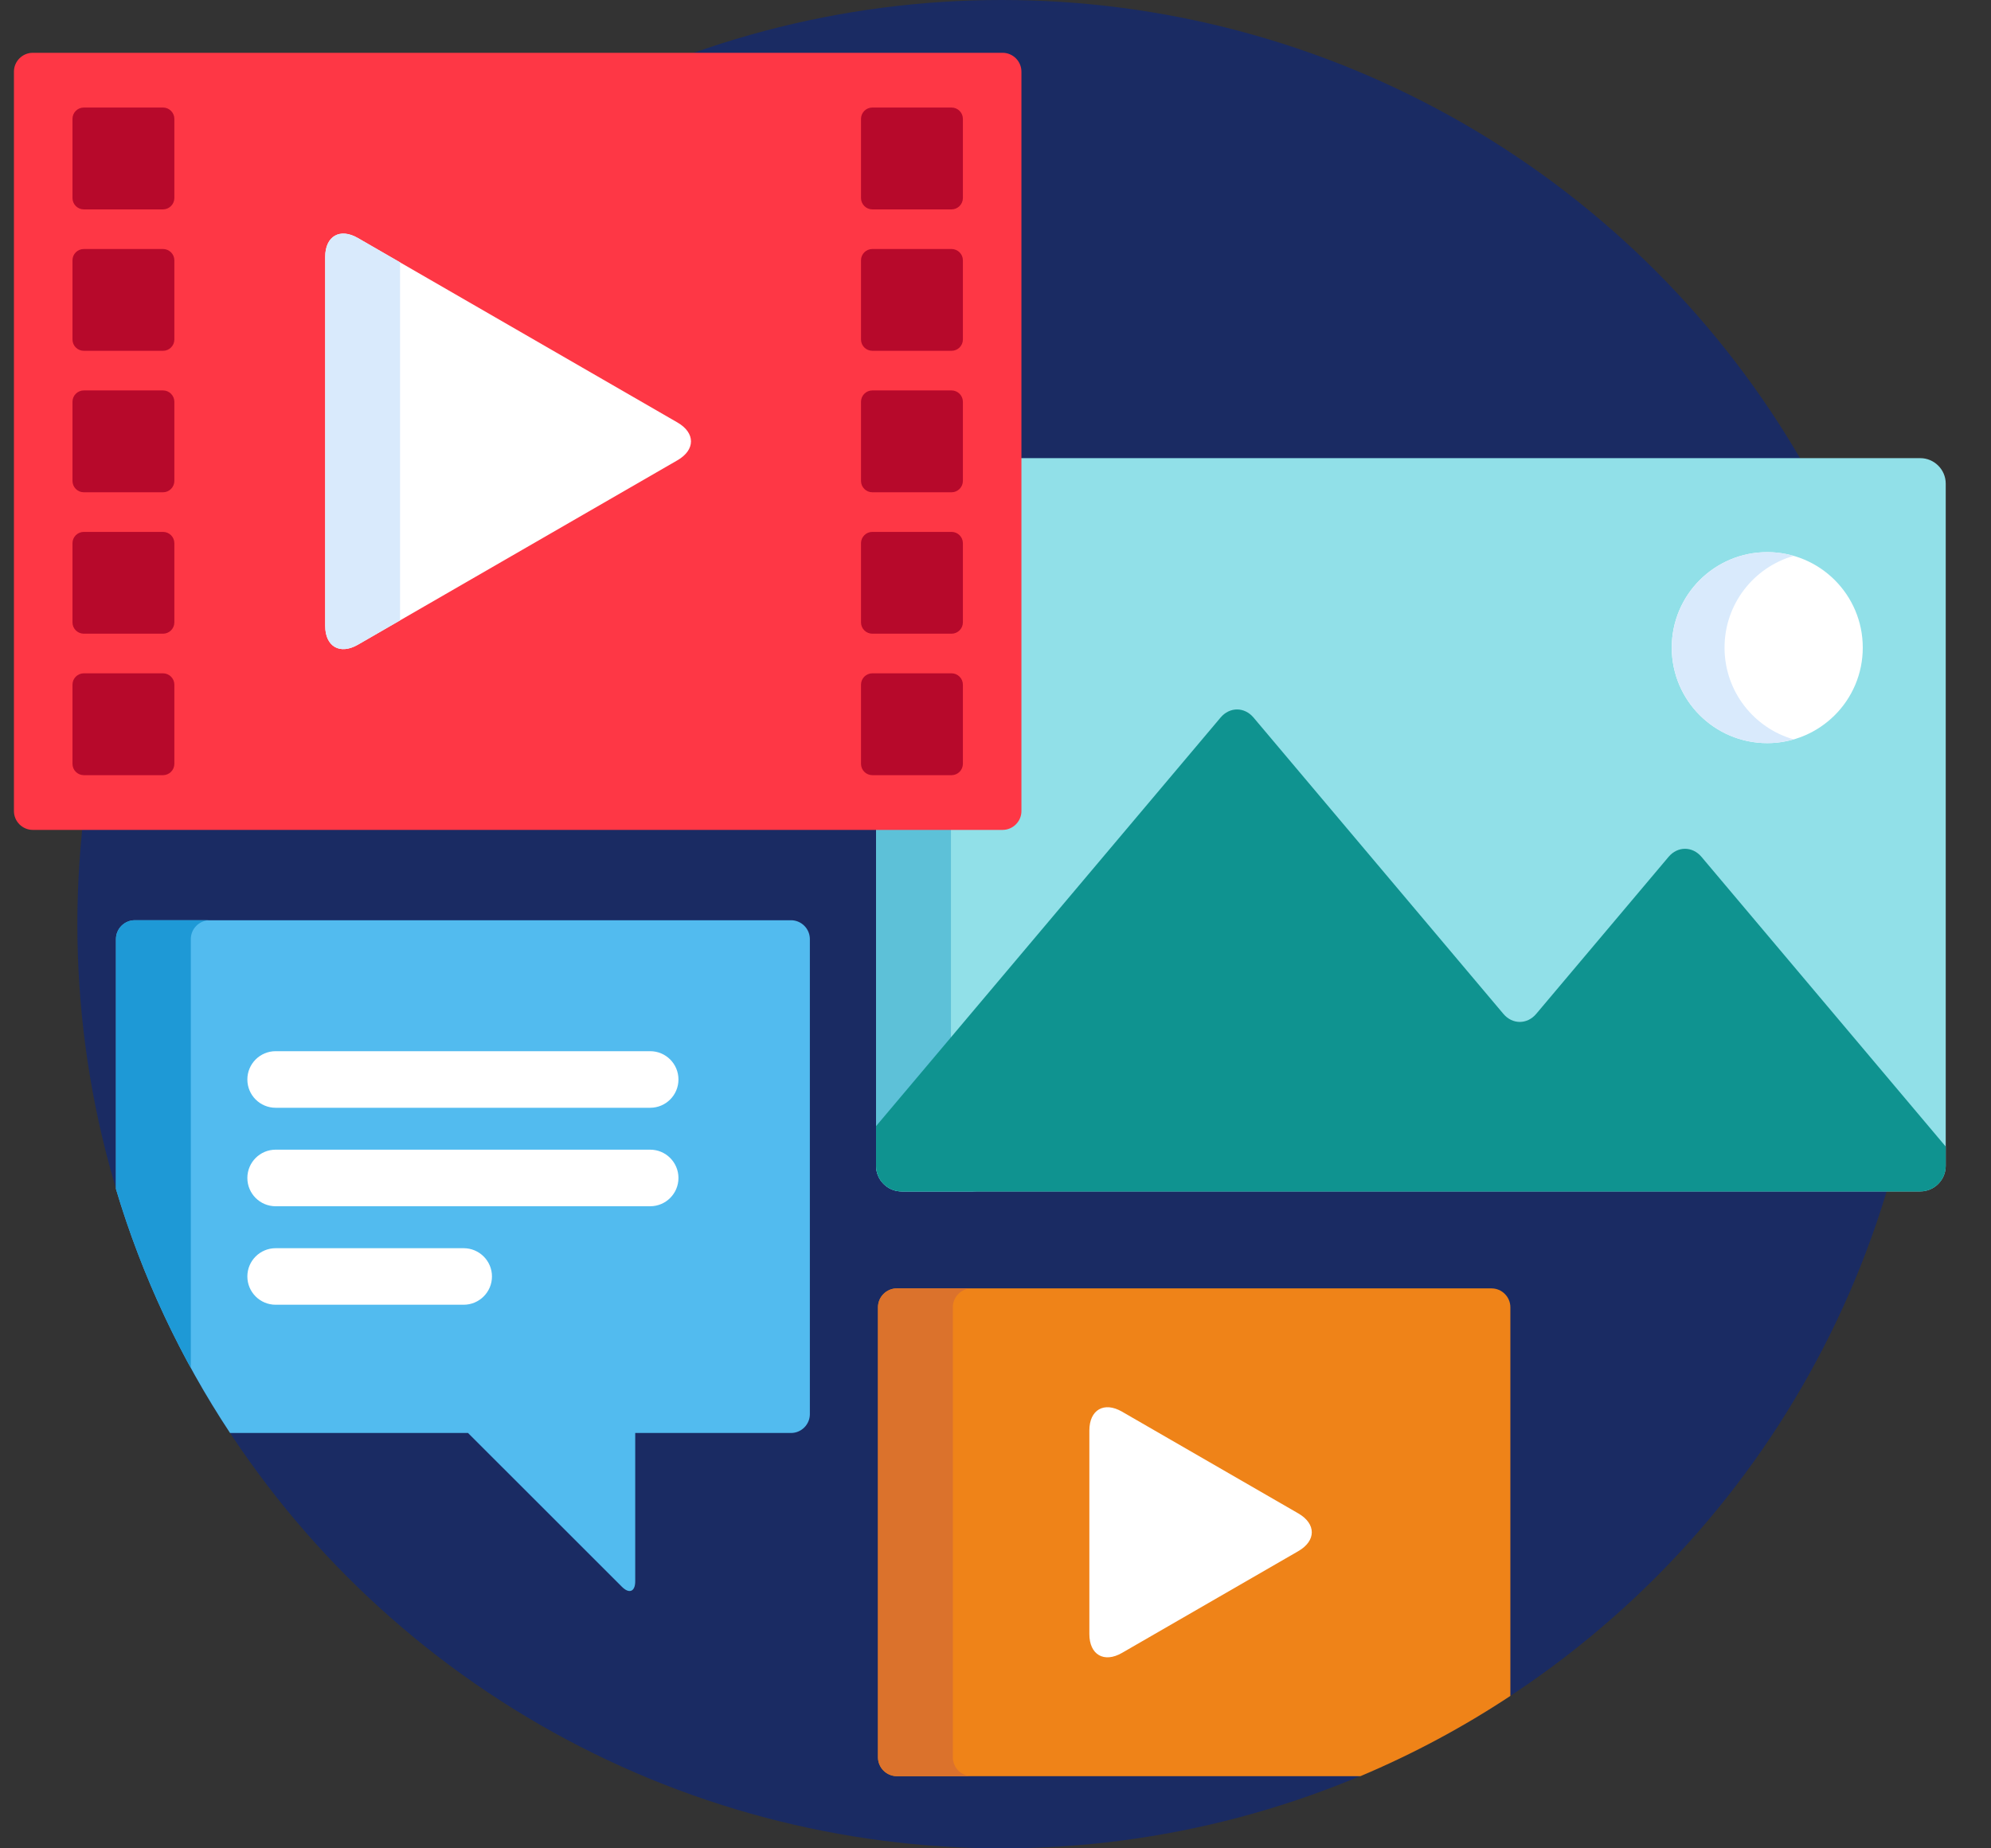
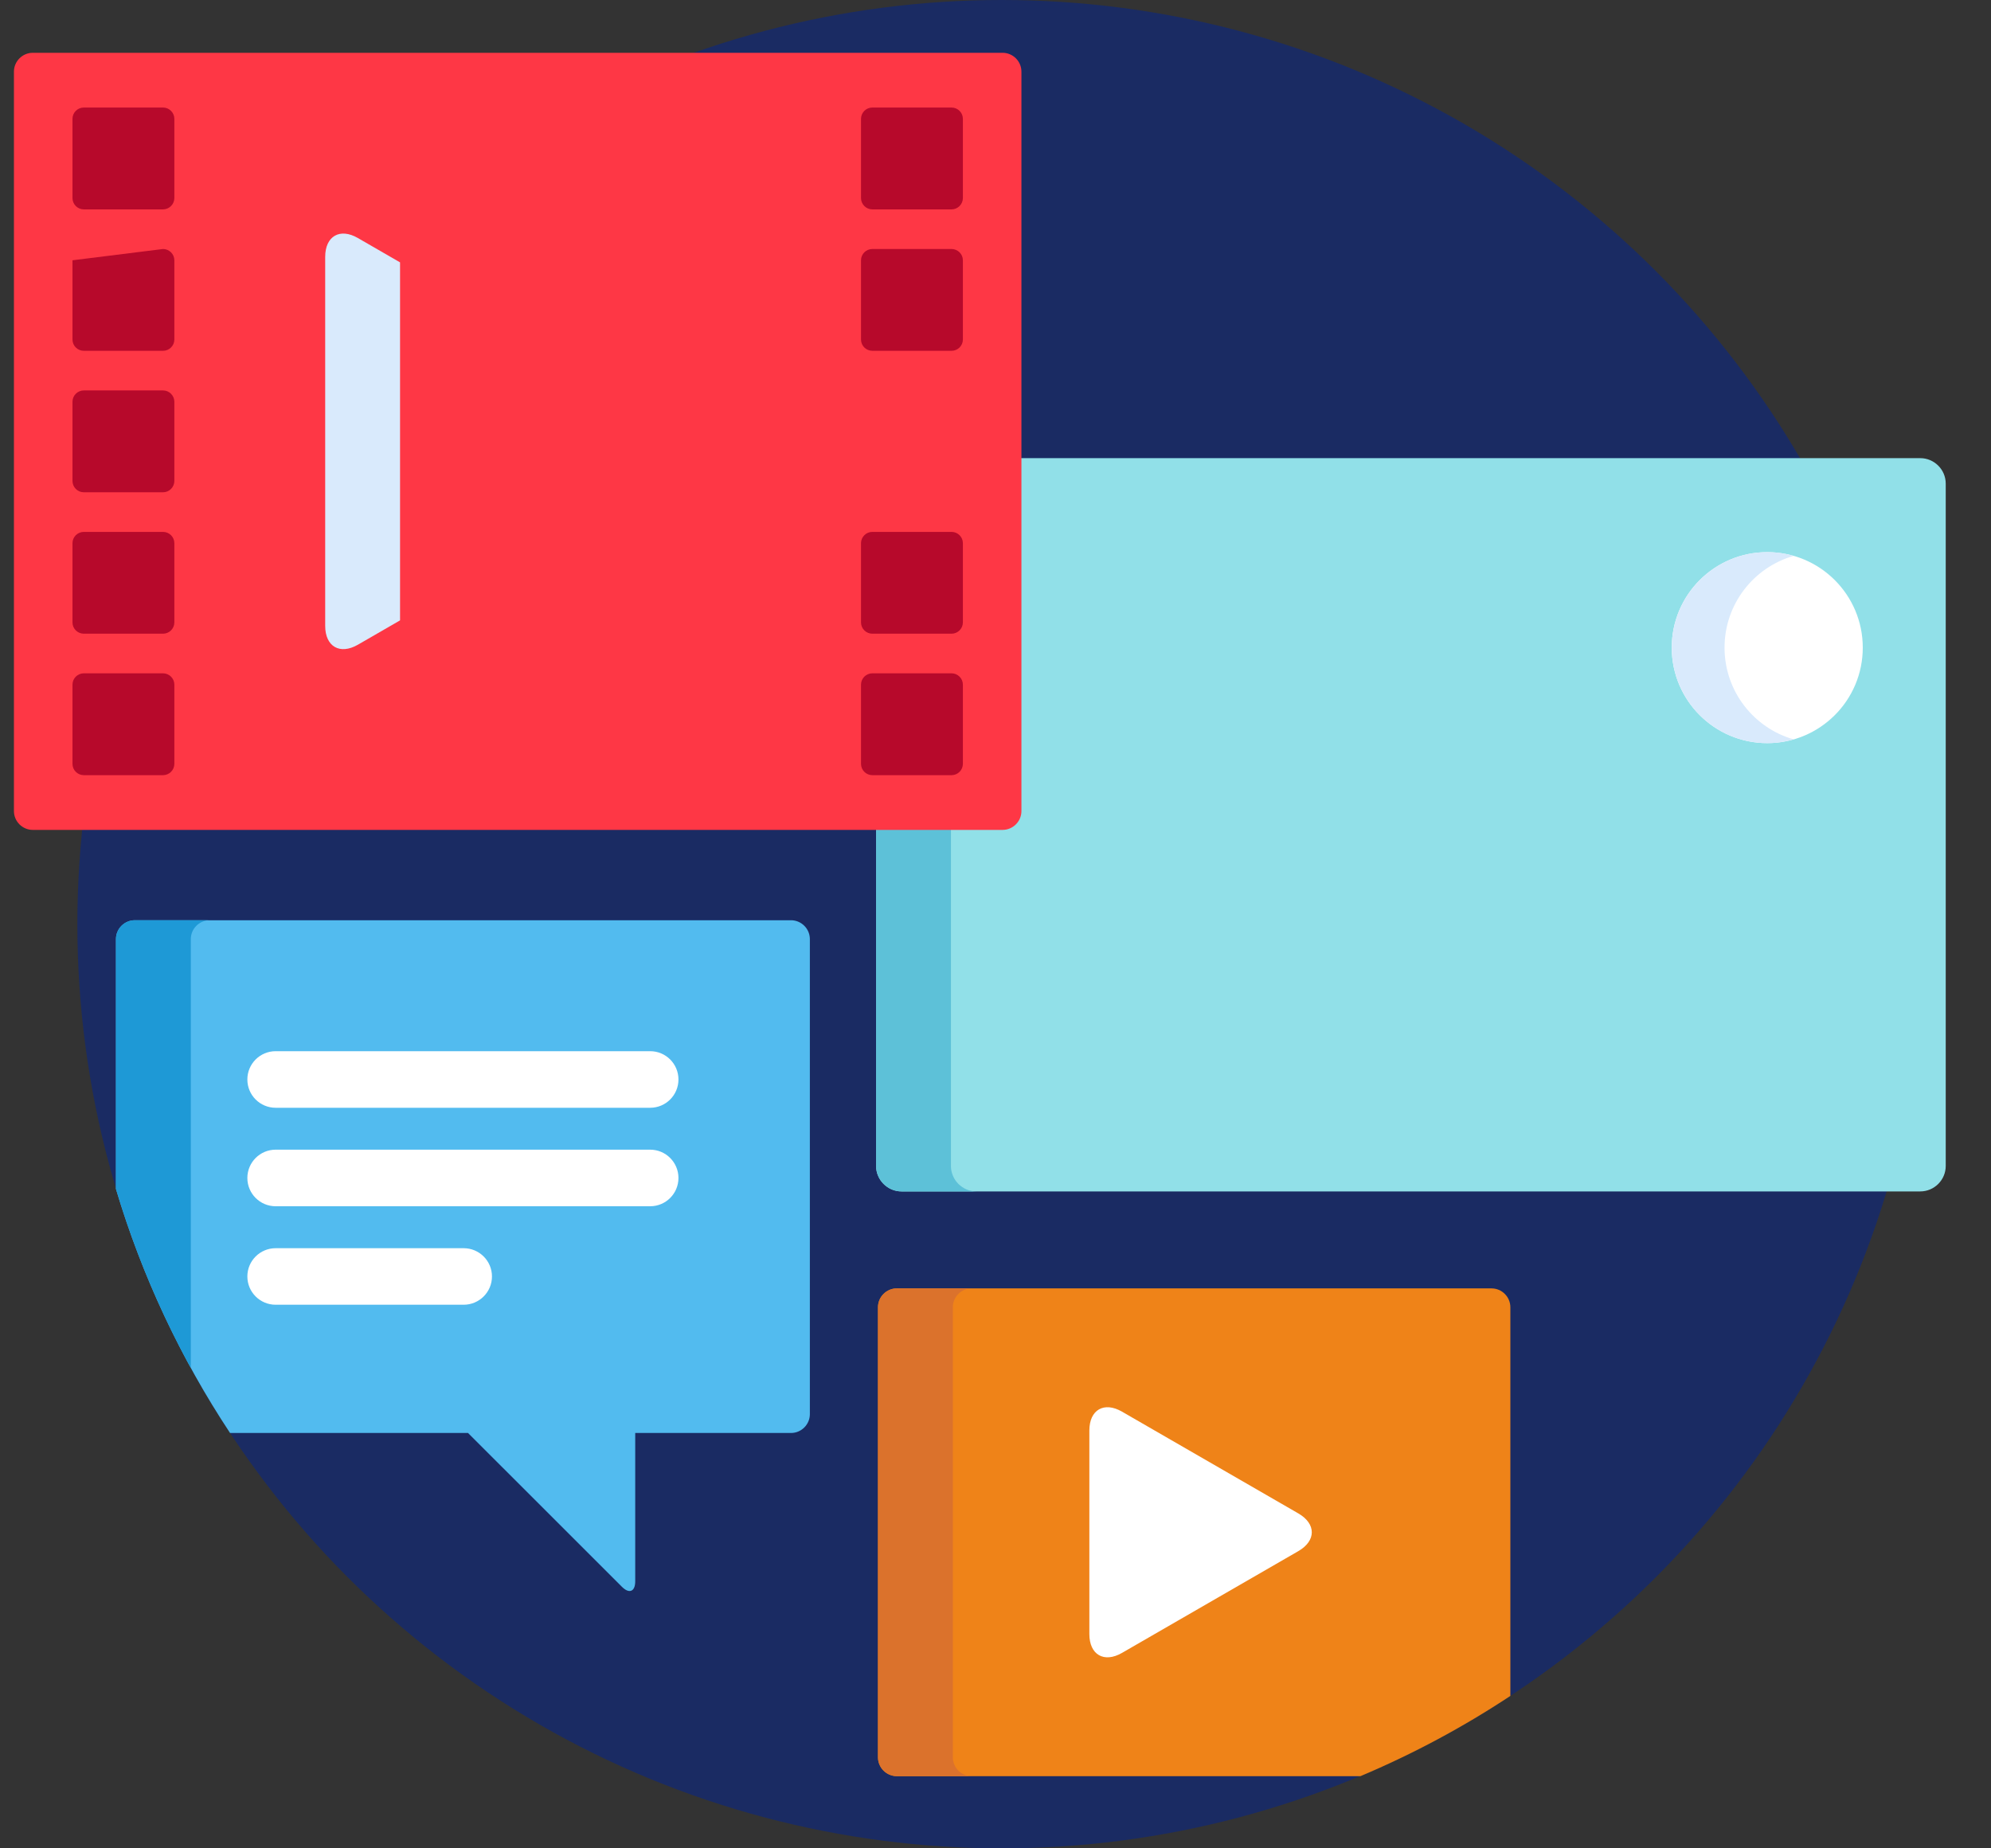
<svg xmlns="http://www.w3.org/2000/svg" width="42px" height="39px" viewBox="0 0 42 39" version="1.1">
  <rect x="0" y="0" width="42" height="39" fill="#333333" stroke="none" />
  <title>digital-campaign</title>
  <g id="Page-1" stroke="none" stroke-width="1" fill="none" fill-rule="evenodd">
    <g id="Artboard-Copy-13" transform="translate(-358, -2250)" fill-rule="nonzero">
      <g id="Group-10" transform="translate(45, 2250)">
        <g id="digital-campaign" transform="translate(313.294, 0)">
          <circle id="Oval" fill="#1A2B63" cx="20.838" cy="19.5" r="19.5" />
          <path d="M40.214,9.667 L21.173,9.667 L21.173,17.034 C21.173,17.253 20.994,17.432 20.775,17.432 L18.187,17.432 L18.187,24.602 C18.187,24.897 18.429,25.139 18.724,25.139 L40.214,25.139 C40.509,25.139 40.751,24.897 40.751,24.602 L40.751,10.204 C40.751,9.909 40.509,9.667 40.214,9.667 Z" id="Path" fill="#91E0E8" />
          <path d="M19.766,24.602 L19.766,17.432 L18.187,17.432 L18.187,24.602 C18.187,24.897 18.429,25.139 18.724,25.139 L20.304,25.139 C20.008,25.139 19.766,24.897 19.766,24.602 Z" id="Path" fill="#5DC1D8" />
-           <path d="M35.598,18.079 C35.407,17.853 35.095,17.853 34.905,18.079 L32.112,21.393 C31.922,21.619 31.61,21.619 31.42,21.393 L26.148,15.139 C25.957,14.913 25.646,14.913 25.455,15.139 L18.187,23.761 L18.187,24.602 C18.187,24.897 18.429,25.139 18.724,25.139 L40.214,25.139 C40.509,25.139 40.751,24.897 40.751,24.602 L40.751,24.193 L35.598,18.079 Z" id="Path" fill="#0F9390" />
          <circle id="Oval" fill="#FFFFFF" cx="36.986" cy="13.665" r="2.015" />
          <path d="M36.085,13.665 C36.085,12.745 36.701,11.97 37.543,11.729 C37.366,11.678 37.18,11.65 36.987,11.65 C35.874,11.65 34.972,12.552 34.972,13.665 C34.972,14.778 35.874,15.68 36.987,15.68 C37.18,15.68 37.366,15.652 37.543,15.601 C36.701,15.36 36.085,14.585 36.085,13.665 Z" id="Path" fill="#D9EAFC" />
          <path d="M21.253,17.114 C21.253,17.332 21.074,17.511 20.855,17.511 L0.398,17.511 C0.179,17.511 0,17.332 0,17.114 L0,1.512 C0,1.293 0.179,1.114 0.398,1.114 L20.855,1.114 C21.074,1.114 21.253,1.293 21.253,1.512 L21.253,17.114 Z" id="Path" fill="#FE3745" />
-           <path d="M6.566,5.42 C6.566,4.982 6.876,4.803 7.255,5.022 L13.998,8.915 C14.377,9.134 14.377,9.492 13.998,9.711 L7.255,13.604 C6.876,13.822 6.566,13.643 6.566,13.206 L6.566,5.42 Z" id="Path" fill="#FFFFFF" />
          <path d="M8.145,5.536 L7.255,5.022 C6.876,4.803 6.566,4.982 6.566,5.42 L6.566,13.206 C6.566,13.643 6.876,13.822 7.255,13.604 L8.145,13.09 C8.145,13.09 8.145,5.536 8.145,5.536 Z" id="Path" fill="#D9EAFC" />
          <g id="Group" transform="translate(1.235, 2.269)" fill="#B7092B">
            <path d="M18.783,1.91 C18.783,2.041 18.675,2.149 18.544,2.149 L16.873,2.149 C16.741,2.149 16.634,2.041 16.634,1.91 L16.634,0.239 C16.634,0.107 16.741,5.65534014e-16 16.873,5.65534014e-16 L18.544,5.65534014e-16 C18.675,5.65534014e-16 18.783,0.107 18.783,0.239 L18.783,1.91 L18.783,1.91 Z" id="Path" />
            <path d="M18.783,4.895 C18.783,5.026 18.675,5.133 18.544,5.133 L16.873,5.133 C16.741,5.133 16.634,5.026 16.634,4.895 L16.634,3.223 C16.634,3.092 16.741,2.985 16.873,2.985 L18.544,2.985 C18.675,2.985 18.783,3.092 18.783,3.223 L18.783,4.895 L18.783,4.895 Z" id="Path" />
-             <path d="M18.783,7.879 C18.783,8.01 18.675,8.118 18.544,8.118 L16.873,8.118 C16.741,8.118 16.634,8.01 16.634,7.879 L16.634,6.208 C16.634,6.077 16.741,5.969 16.873,5.969 L18.544,5.969 C18.675,5.969 18.783,6.077 18.783,6.208 L18.783,7.879 L18.783,7.879 Z" id="Path" />
            <path d="M18.783,10.864 C18.783,10.995 18.675,11.102 18.544,11.102 L16.873,11.102 C16.741,11.102 16.634,10.995 16.634,10.864 L16.634,9.192 C16.634,9.061 16.741,8.954 16.873,8.954 L18.544,8.954 C18.675,8.954 18.783,9.061 18.783,9.192 L18.783,10.864 L18.783,10.864 Z" id="Path" />
            <path d="M18.783,13.848 C18.783,13.98 18.675,14.087 18.544,14.087 L16.873,14.087 C16.741,14.087 16.634,13.98 16.634,13.848 L16.634,12.177 C16.634,12.046 16.741,11.938 16.873,11.938 L18.544,11.938 C18.675,11.938 18.783,12.046 18.783,12.177 L18.783,13.848 L18.783,13.848 Z" id="Path" />
            <path d="M2.149,1.91 C2.149,2.041 2.041,2.149 1.91,2.149 L0.239,2.149 C0.107,2.149 5.65534014e-16,2.041 5.65534014e-16,1.91 L5.65534014e-16,0.239 C5.65534014e-16,0.107 0.107,5.65534014e-16 0.239,5.65534014e-16 L1.91,5.65534014e-16 C2.041,5.65534014e-16 2.149,0.107 2.149,0.239 L2.149,1.91 L2.149,1.91 Z" id="Path" />
-             <path d="M2.149,4.895 C2.149,5.026 2.041,5.133 1.91,5.133 L0.239,5.133 C0.107,5.133 5.65534014e-16,5.026 5.65534014e-16,4.895 L5.65534014e-16,3.223 C5.65534014e-16,3.092 0.107,2.985 0.239,2.985 L1.91,2.985 C2.041,2.985 2.149,3.092 2.149,3.223 L2.149,4.895 L2.149,4.895 Z" id="Path" />
+             <path d="M2.149,4.895 C2.149,5.026 2.041,5.133 1.91,5.133 L0.239,5.133 C0.107,5.133 5.65534014e-16,5.026 5.65534014e-16,4.895 L5.65534014e-16,3.223 L1.91,2.985 C2.041,2.985 2.149,3.092 2.149,3.223 L2.149,4.895 L2.149,4.895 Z" id="Path" />
            <path d="M2.149,7.879 C2.149,8.01 2.041,8.118 1.91,8.118 L0.239,8.118 C0.107,8.118 5.65534014e-16,8.01 5.65534014e-16,7.879 L5.65534014e-16,6.208 C5.65534014e-16,6.077 0.107,5.969 0.239,5.969 L1.91,5.969 C2.041,5.969 2.149,6.077 2.149,6.208 L2.149,7.879 L2.149,7.879 Z" id="Path" />
            <path d="M2.149,10.864 C2.149,10.995 2.041,11.102 1.91,11.102 L0.239,11.102 C0.107,11.102 5.65534014e-16,10.995 5.65534014e-16,10.864 L5.65534014e-16,9.192 C5.65534014e-16,9.061 0.107,8.954 0.239,8.954 L1.91,8.954 C2.041,8.954 2.149,9.061 2.149,9.192 L2.149,10.864 L2.149,10.864 Z" id="Path" />
            <path d="M2.149,13.848 C2.149,13.98 2.041,14.087 1.91,14.087 L0.239,14.087 C0.107,14.087 5.65534014e-16,13.98 5.65534014e-16,13.848 L5.65534014e-16,12.177 C5.65534014e-16,12.046 0.107,11.938 0.239,11.938 L1.91,11.938 C2.041,11.938 2.149,12.046 2.149,12.177 L2.149,13.848 L2.149,13.848 Z" id="Path" />
          </g>
          <path d="M16.392,19.417 L2.55,19.417 C2.331,19.417 2.152,19.596 2.152,19.815 L2.152,25.087 C2.703,26.933 3.52,28.664 4.559,30.236 L9.579,30.236 L12.825,33.481 C12.98,33.636 13.106,33.584 13.106,33.365 L13.106,30.236 L16.392,30.236 C16.611,30.236 16.79,30.057 16.79,29.838 L16.79,19.815 C16.79,19.596 16.61,19.417 16.392,19.417 Z" id="Path" fill="#52BBEF" />
          <path d="M3.731,19.815 C3.731,19.596 3.911,19.417 4.129,19.417 L2.55,19.417 C2.331,19.417 2.152,19.596 2.152,19.815 L2.152,25.087 C2.547,26.41 3.079,27.674 3.731,28.863 L3.731,19.815 Z" id="Path" fill="#1E99D6" />
          <g id="Group" transform="translate(4.924, 22.18)" fill="#FFFFFF">
            <path d="M8.497,1.194 L0.597,1.194 C0.267,1.194 0,0.927 0,0.597 C0,0.267 0.267,-4.52427211e-15 0.597,-4.52427211e-15 L8.497,-4.52427211e-15 C8.827,-4.52427211e-15 9.094,0.267 9.094,0.597 C9.094,0.927 8.827,1.194 8.497,1.194 Z" id="Path" />
            <path d="M8.497,3.272 L0.597,3.272 C0.267,3.272 0,3.005 0,2.675 C0,2.346 0.267,2.078 0.597,2.078 L8.497,2.078 C8.827,2.078 9.094,2.346 9.094,2.675 C9.094,3.005 8.827,3.272 8.497,3.272 Z" id="Path" />
            <path d="M4.563,5.35 L0.597,5.35 C0.267,5.35 0,5.083 0,4.753 C0,4.424 0.267,4.157 0.597,4.157 L4.563,4.157 C4.892,4.157 5.16,4.424 5.16,4.753 C5.16,5.083 4.892,5.35 4.563,5.35 Z" id="Path" />
          </g>
          <path d="M31.169,27.185 L18.625,27.185 C18.406,27.185 18.227,27.364 18.227,27.583 L18.227,37.079 C18.227,37.298 18.406,37.477 18.625,37.477 L28.405,37.477 C29.515,37.009 30.573,36.441 31.567,35.784 L31.567,27.583 C31.567,27.364 31.388,27.185 31.169,27.185 Z" id="Path" fill="#EF8318" />
          <path d="M19.806,37.079 L19.806,27.583 C19.806,27.364 19.985,27.185 20.204,27.185 L18.625,27.185 C18.406,27.185 18.227,27.364 18.227,27.583 L18.227,37.079 C18.227,37.298 18.406,37.477 18.625,37.477 L20.204,37.477 C19.985,37.477 19.806,37.298 19.806,37.079 Z" id="Path" fill="#DB722C" />
          <path d="M22.686,30.184 C22.686,29.746 22.996,29.567 23.375,29.786 L27.094,31.933 C27.473,32.152 27.473,32.51 27.094,32.729 L23.375,34.876 C22.996,35.095 22.686,34.916 22.686,34.478 L22.686,30.184 Z" id="Path" fill="#FFFFFF" />
        </g>
      </g>
    </g>
  </g>
</svg>